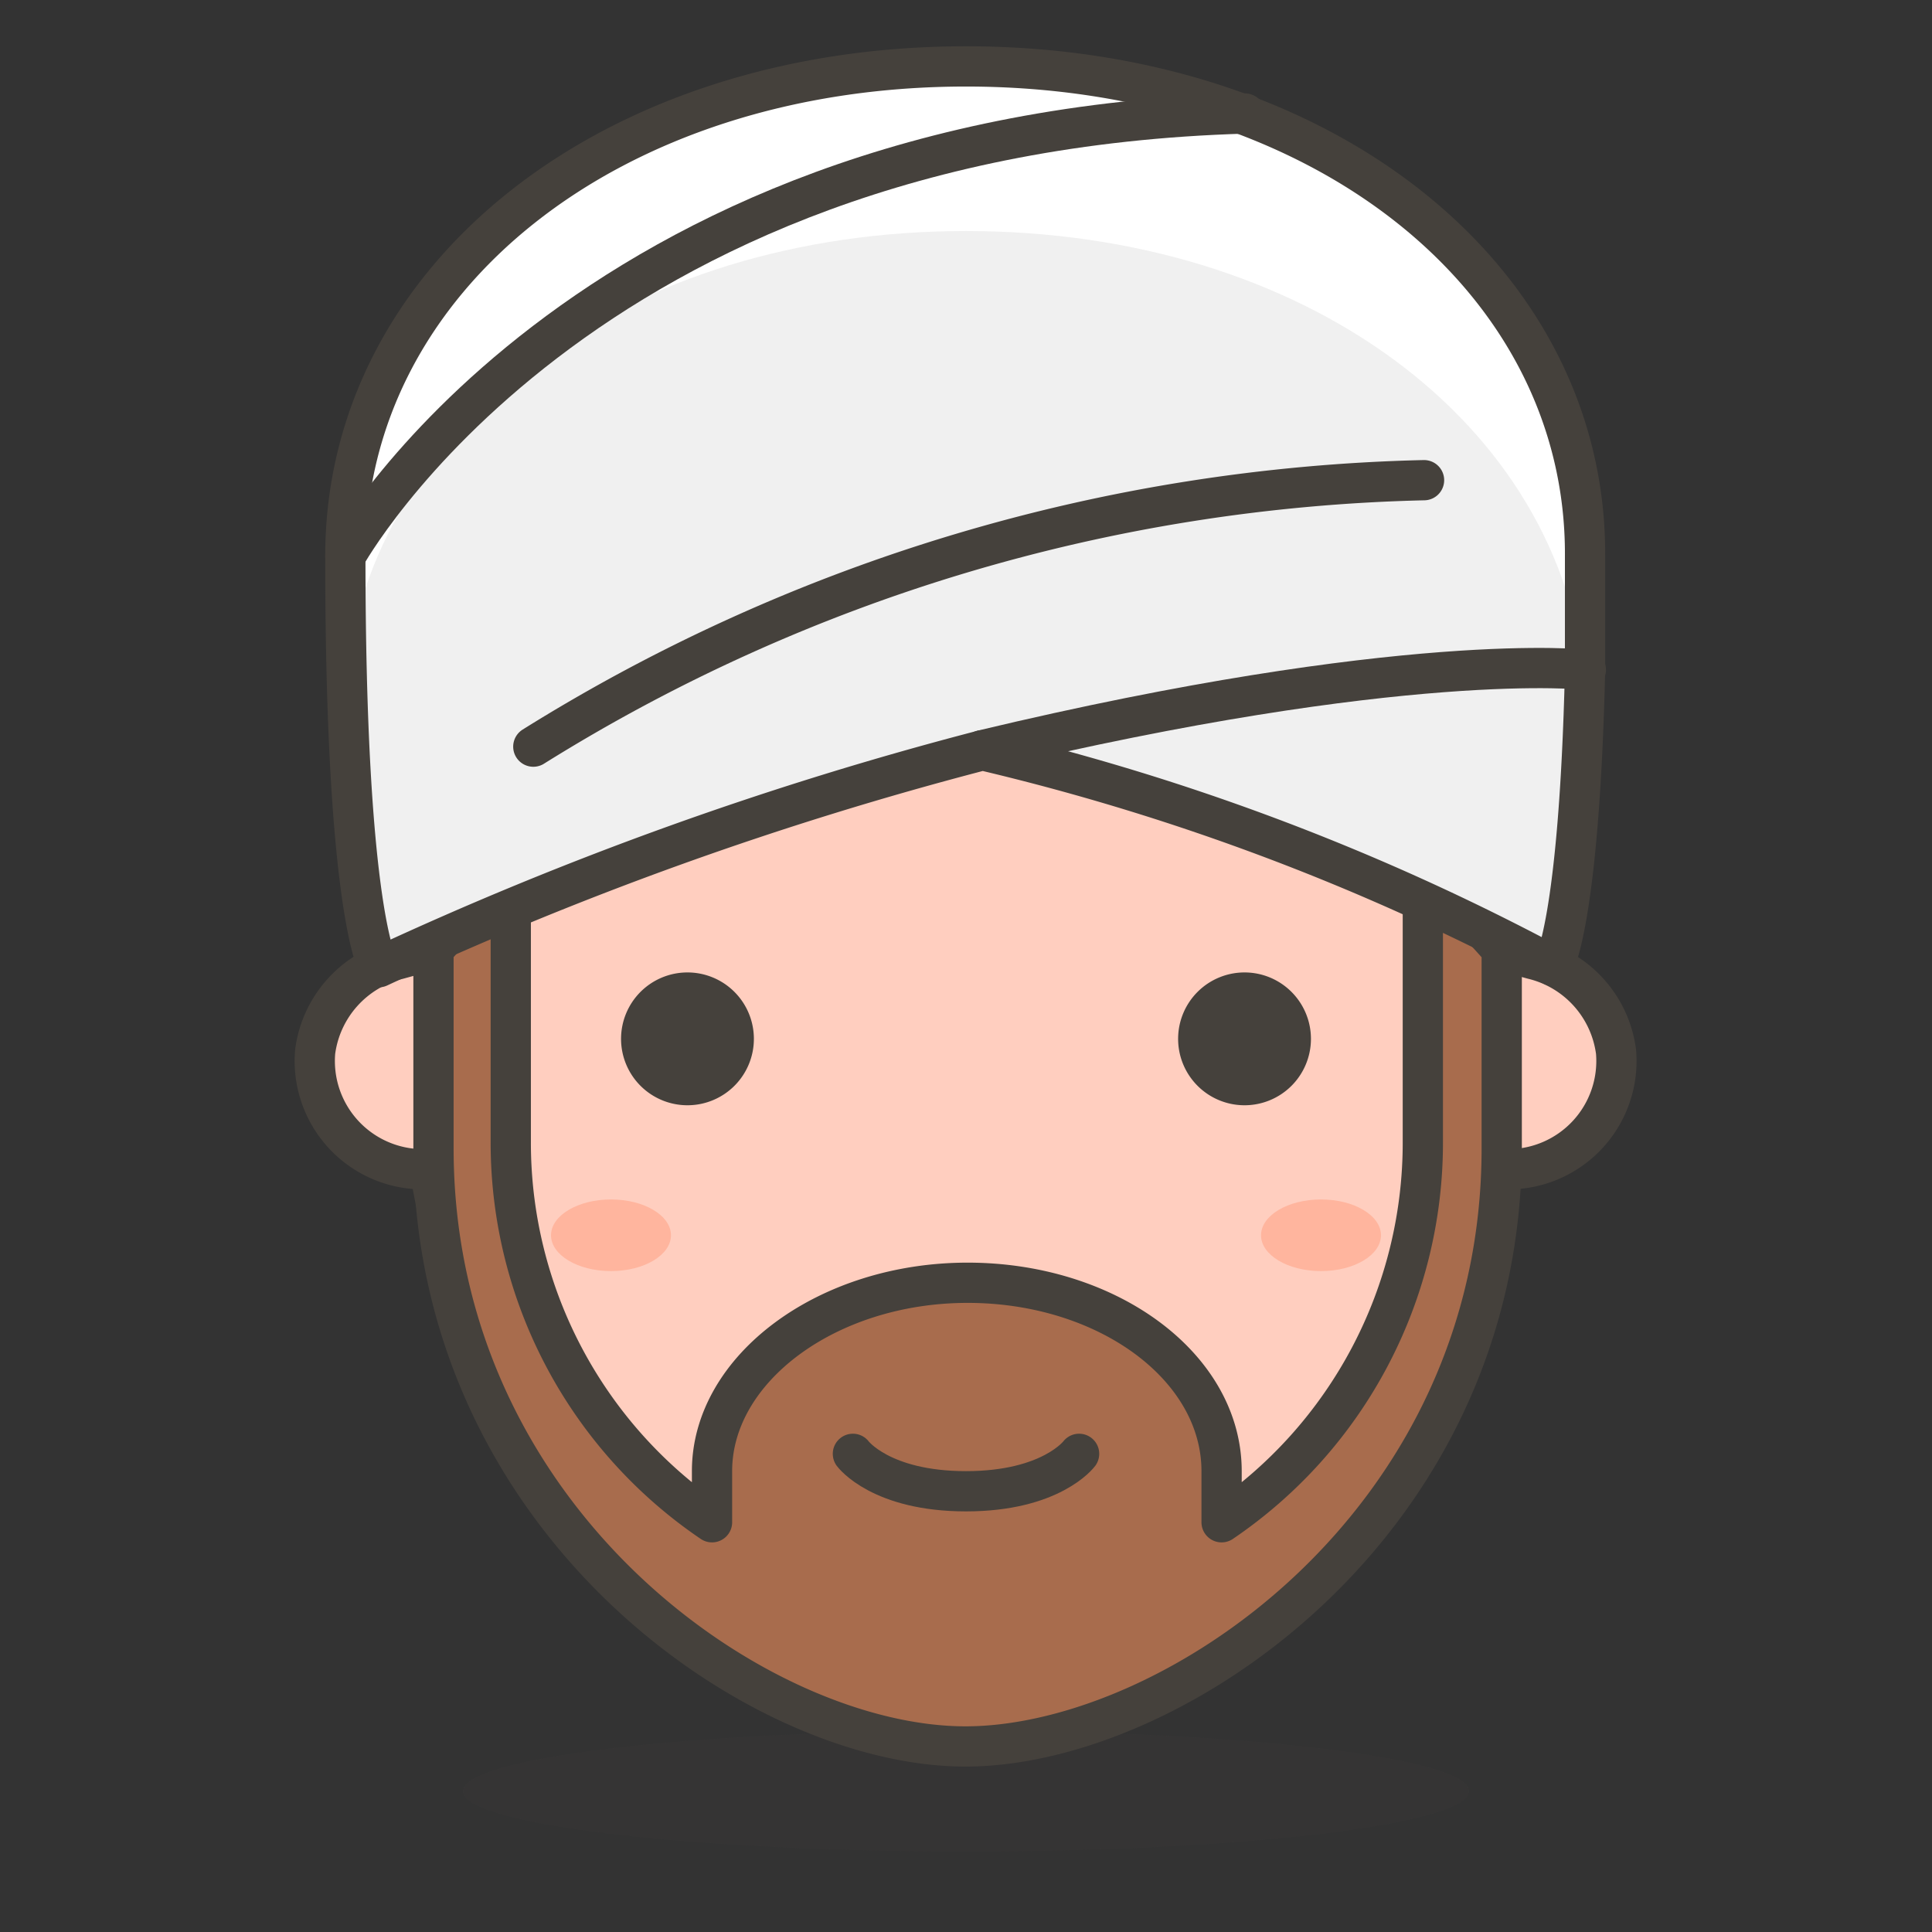
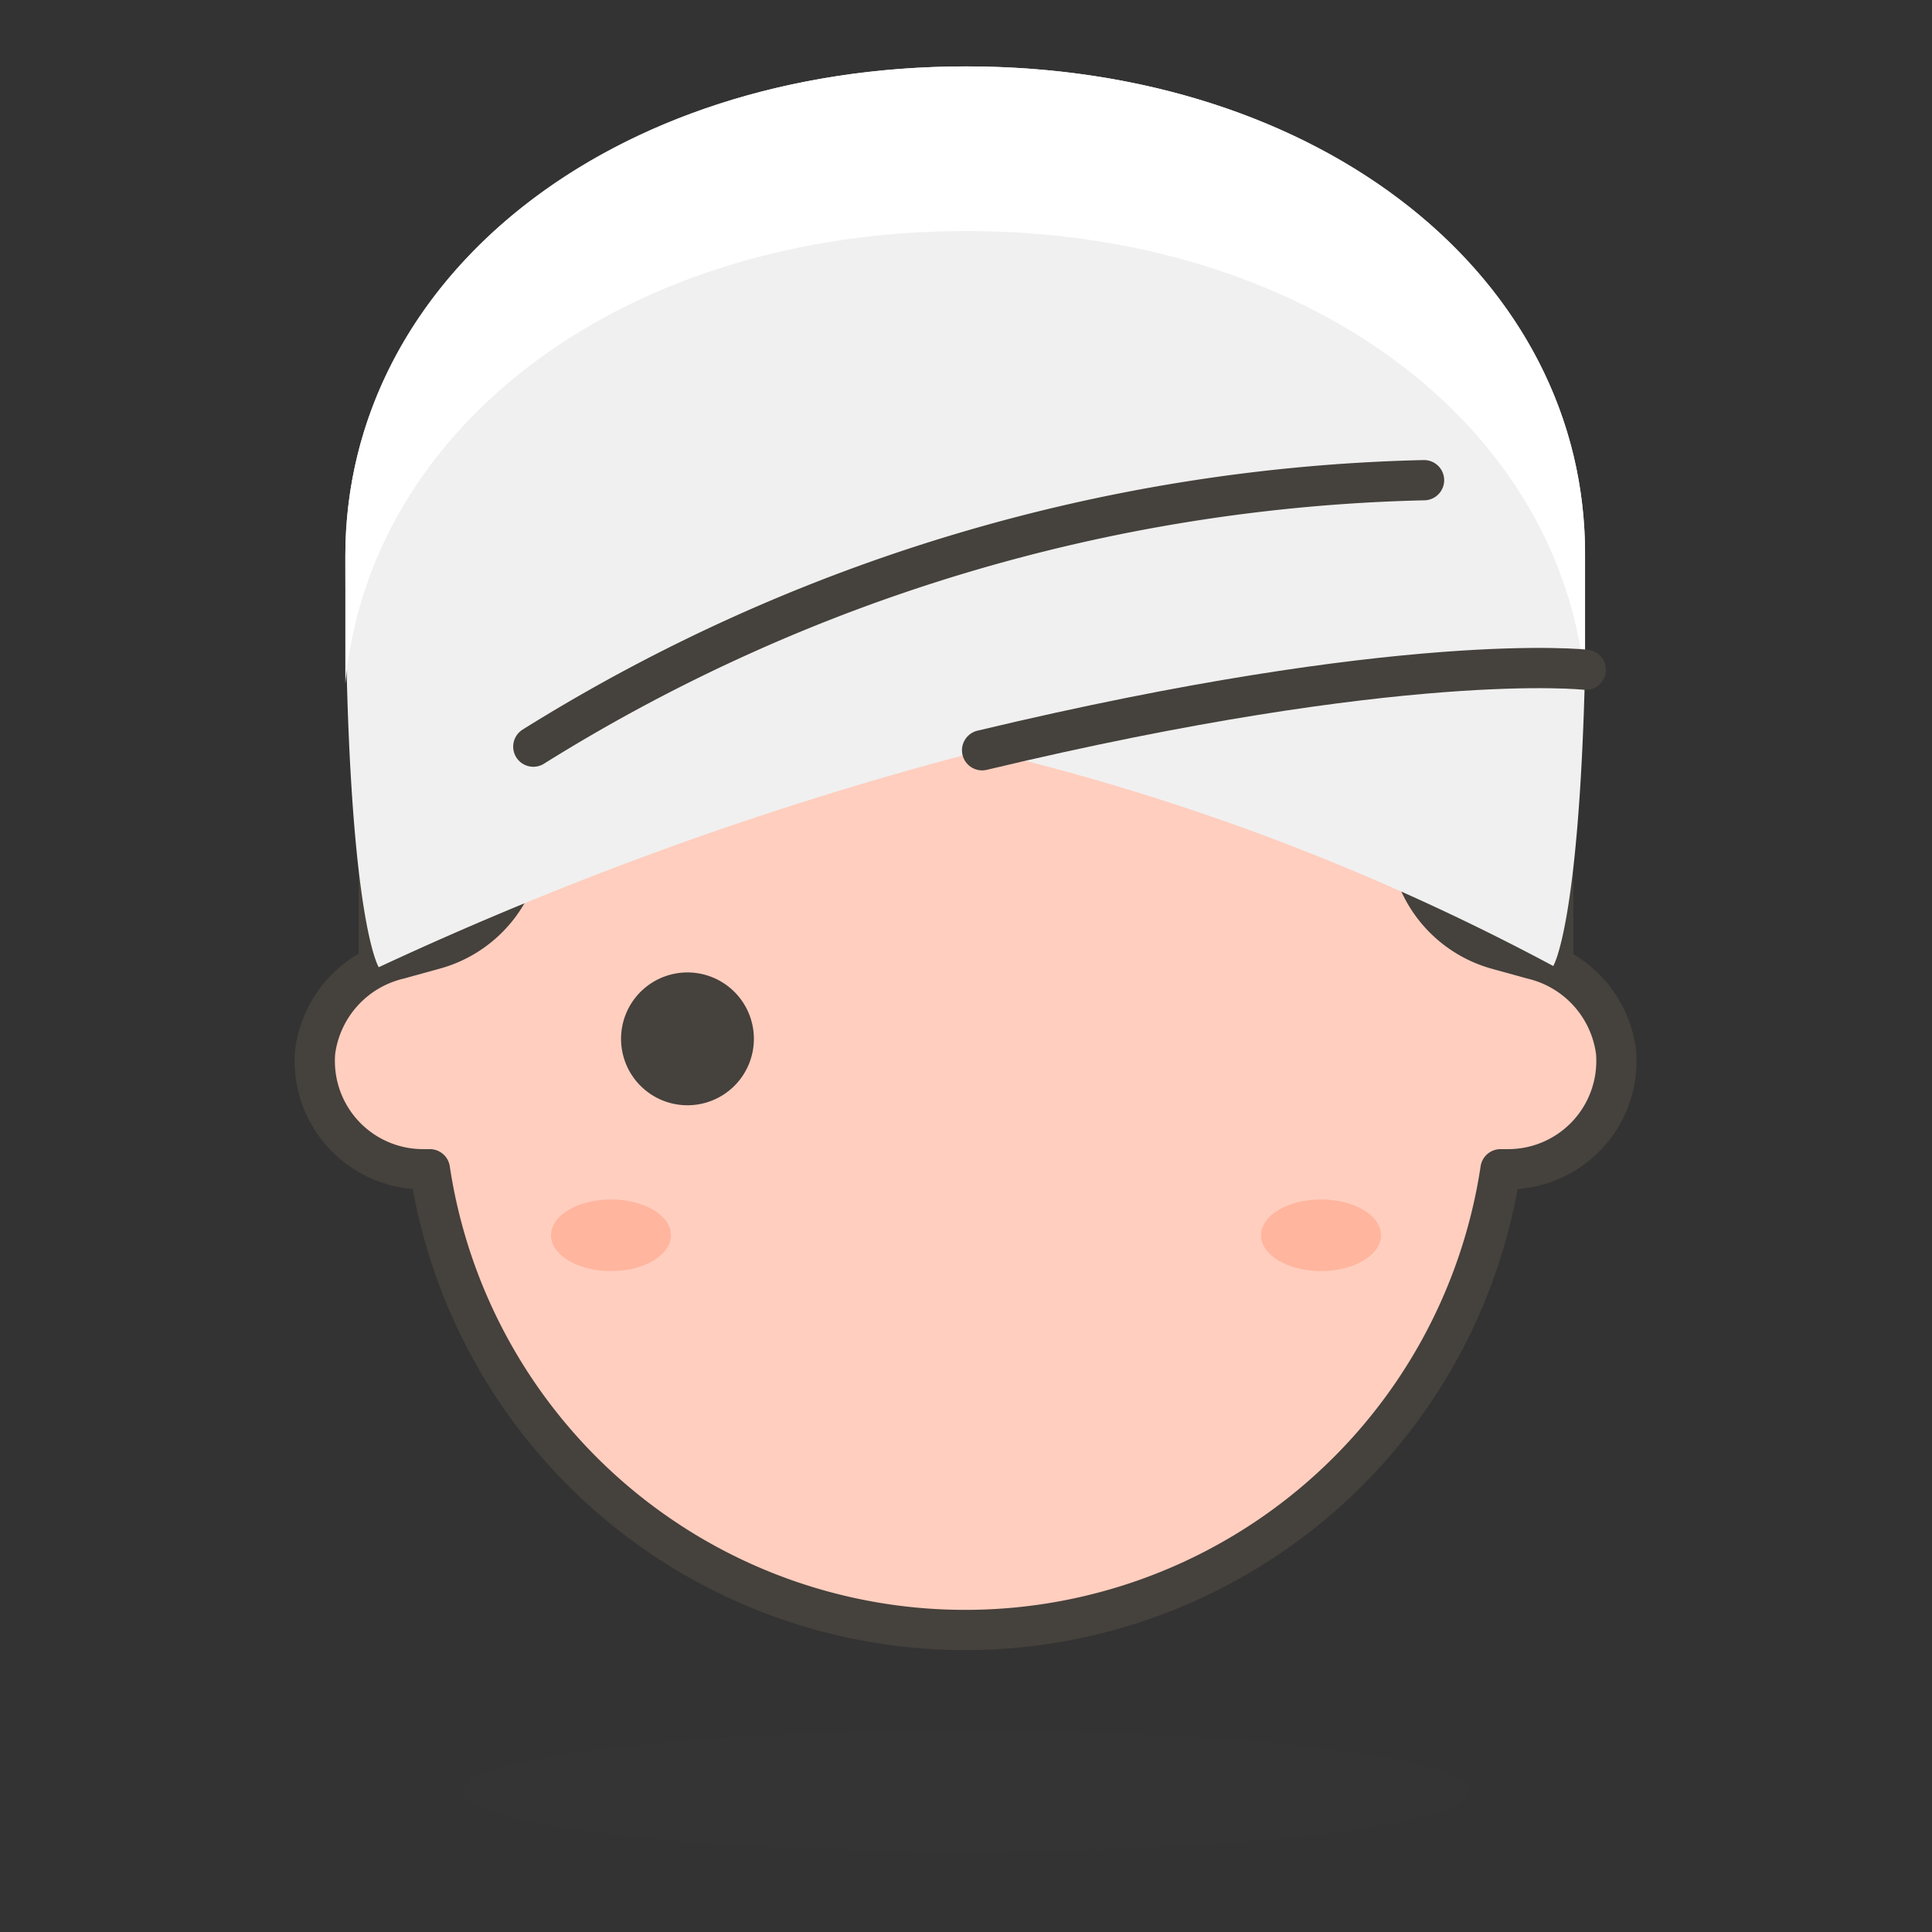
<svg xmlns="http://www.w3.org/2000/svg" id="Icons" viewBox="0 0 48 48">
  <rect x="0" y="0" width="48" height="48" fill="#333333" stroke="none" />
  <defs>
    <style>.cls-1,.cls-4{fill:#45413c;}.cls-1{opacity:0.15;}.cls-2{fill:#ffe500;}.cls-2,.cls-3,.cls-4,.cls-6,.cls-7{stroke:#45413c;stroke-linecap:round;stroke-linejoin:round;}.cls-3{fill:#ffcebf;}.cls-5{fill:#ffb59e;}.cls-6{fill:#a86c4d;}.cls-7{fill:none;}.cls-8{fill:#f0f0f0;}.cls-9{fill:#fff;}</style>
  </defs>
  <title>201-person-wearing-turban-2</title>
  <ellipse id="_Ellipse_" data-name="&lt;Ellipse&gt;" class="cls-1" cx="24" cy="44.5" rx="12.5" ry="1.5" />
  <g id="_Group_" data-name="&lt;Group&gt;">
    <g id="_Group_2" data-name="&lt;Group&gt;">
      <path class="cls-2" d="M24,5A14.59,14.59,0,0,0,9.41,19.6v7.64H38.59V19.6A14.59,14.59,0,0,0,24,5Z" />
      <path class="cls-3" d="M40.15,26.13a2.73,2.73,0,0,0-2.07-2.3l-.87-.24A3,3,0,0,1,35,20.66V17.59a2.77,2.77,0,0,0-2.08-2.68A23,23,0,0,1,24,16.52a23,23,0,0,1-8.9-1.61A2.77,2.77,0,0,0,13,17.59v3.07a3,3,0,0,1-2.23,2.93l-.87.24a2.73,2.73,0,0,0-2.07,2.3,2.69,2.69,0,0,0,2.68,2.92h.17a13.45,13.45,0,0,0,26.6,0h.17A2.69,2.69,0,0,0,40.15,26.13Z" />
      <path id="_Path_" data-name="&lt;Path&gt;" class="cls-4" d="M15.93,25.81a1.15,1.15,0,1,0,1.14-1.15A1.15,1.15,0,0,0,15.93,25.81Z" />
-       <path id="_Path_2" data-name="&lt;Path&gt;" class="cls-4" d="M32.07,25.81a1.15,1.15,0,1,1-1.14-1.15A1.15,1.15,0,0,1,32.07,25.81Z" />
      <ellipse id="_Ellipse_2" data-name="&lt;Ellipse&gt;" class="cls-5" cx="15.18" cy="30.69" rx="1.49" ry="0.89" />
      <ellipse id="_Ellipse_3" data-name="&lt;Ellipse&gt;" class="cls-5" cx="32.82" cy="30.69" rx="1.49" ry="0.89" />
    </g>
  </g>
-   <path class="cls-6" d="M35.35,21.42v6.94a11.39,11.39,0,0,1-5,9.46V36.55c0-2.59-2.83-4.68-6.31-4.68S17.69,34,17.69,36.55v1.27a11.39,11.39,0,0,1-5-9.46V21.42l-1.92,2.17v4.94c0,9.27,8.11,14.9,13.27,14.86s13.27-5.57,13.27-14.86V23.59Z" />
-   <path id="_Path_3" data-name="&lt;Path&gt;" class="cls-7" d="M21.19,36.12s.69.93,2.81.93,2.81-.93,2.81-.93" />
  <path id="_Path_4" data-name="&lt;Path&gt;" class="cls-8" d="M39.38,16.66c0-.84,0-1.78,0-2.84C39.42,6.9,32.82,1.65,24,1.65S8.58,6.9,8.58,13.82c0,8.92.83,10.21.83,10.21a88,88,0,0,1,15-5.39A58.43,58.43,0,0,1,38.59,24S39.23,23,39.38,16.66Z" />
  <path class="cls-9" d="M24,5.74c8.42,0,14.81,4.78,15.38,11.24v-.32c0-.84,0-1.78,0-2.84C39.42,6.9,32.82,1.65,24,1.65S8.58,6.9,8.58,13.82c0,1.19,0,2.24,0,3.16C9.18,10.53,15.57,5.74,24,5.74Z" />
-   <path id="_Path_5" data-name="&lt;Path&gt;" class="cls-7" d="M39.38,16.66c0-.84,0-1.78,0-2.84C39.42,6.9,32.82,1.65,24,1.65S8.58,6.9,8.58,13.82c0,8.92.83,10.21.83,10.21a88,88,0,0,1,15-5.39A58.43,58.43,0,0,1,38.59,24S39.23,23,39.38,16.66Z" />
-   <path id="_Path_6" data-name="&lt;Path&gt;" class="cls-7" d="M8.58,13.82s5.77-10.52,22.35-11" />
  <path id="_Path_7" data-name="&lt;Path&gt;" class="cls-7" d="M35.38,11.93a43.66,43.66,0,0,0-22.13,6.62" />
  <path class="cls-7" d="M24.4,18.64c10.5-2.51,15-2,15-2" />
</svg>